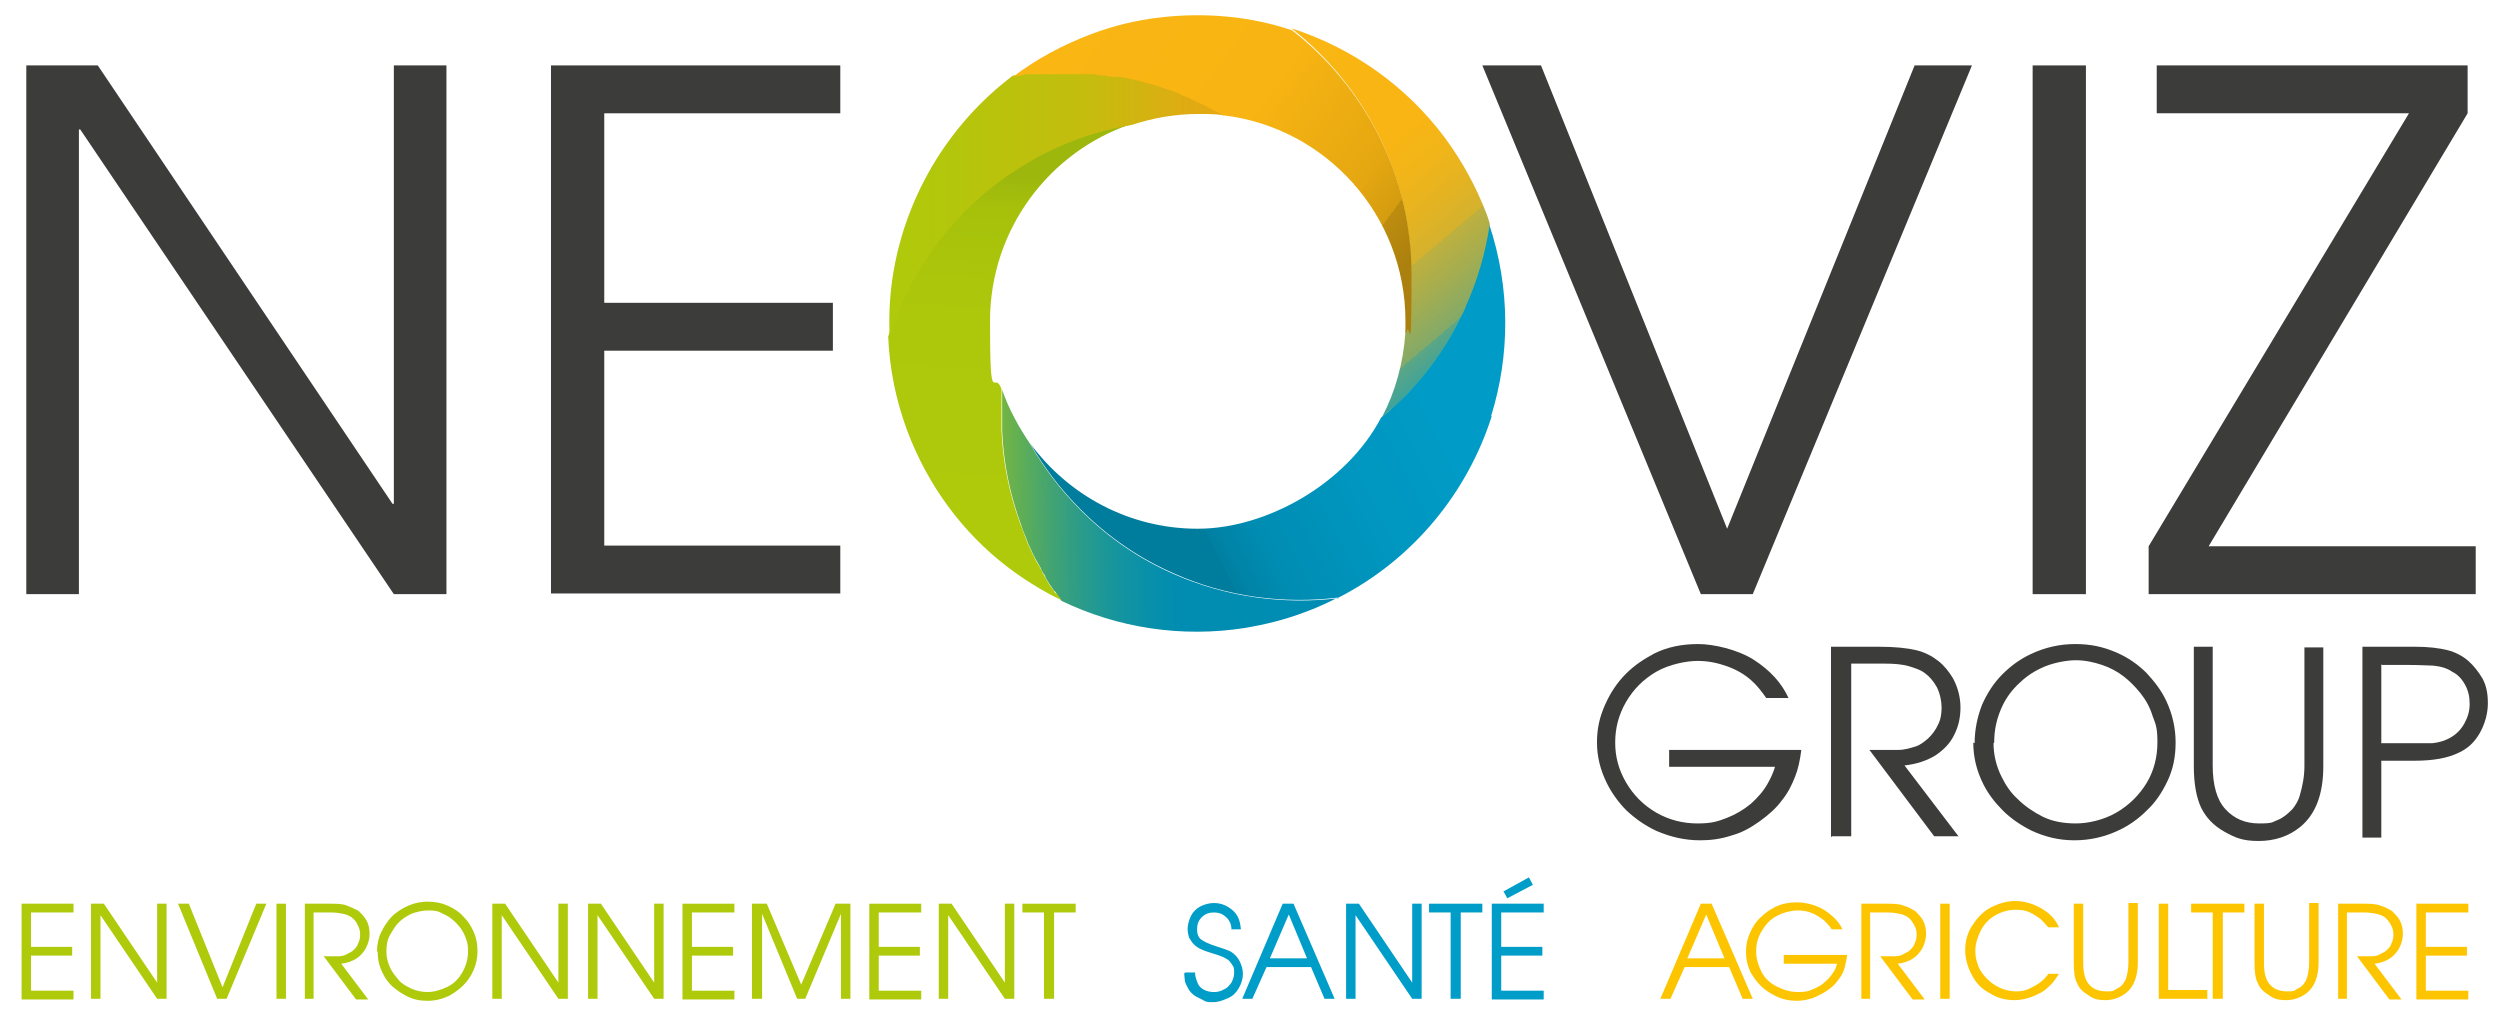
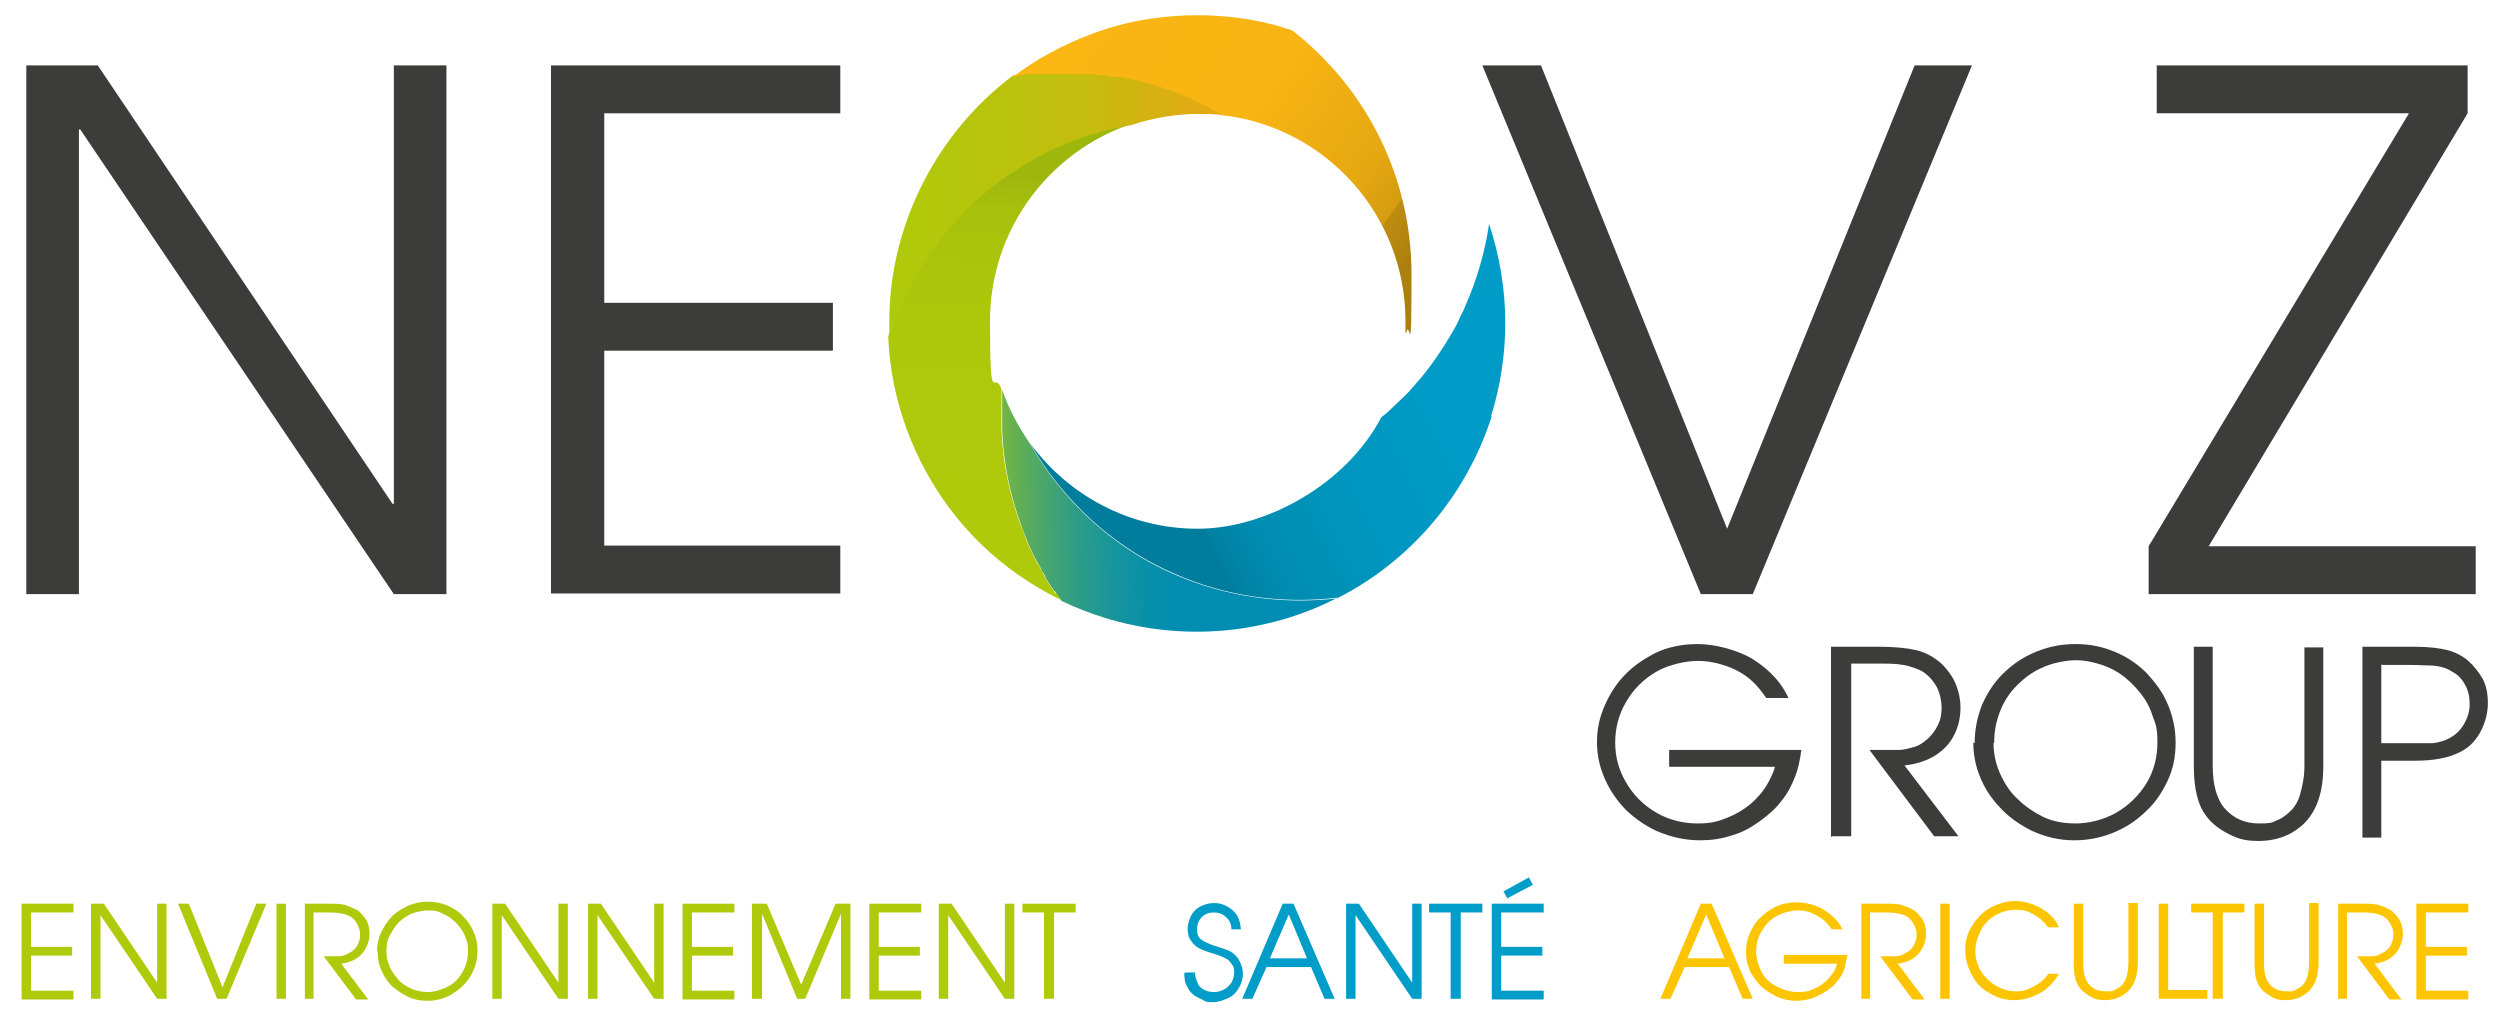
<svg xmlns="http://www.w3.org/2000/svg" id="Calque_1" version="1.1" viewBox="0 0 370.7 152.4">
  <defs>
    <style>
      .st0 {
        fill: #3c3c3b;
      }

      .st1, .st2 {
        display: none;
      }

      .st1, .st2, .st3 {
        fill: none;
        stroke: #4ab9ac;
        stroke-miterlimit: 10;
      }

      .st1, .st3 {
        stroke-width: .6px;
      }

      .st2 {
        stroke-width: .6px;
      }

      .st4 {
        fill: #009dc8;
      }

      .st5 {
        fill: url(#Dégradé_sans_nom_150);
      }

      .st6 {
        fill: url(#Dégradé_sans_nom_149);
      }

      .st7 {
        fill: url(#Dégradé_sans_nom_124);
      }

      .st8 {
        fill: url(#Dégradé_sans_nom_115);
      }

      .st9 {
        fill: url(#Dégradé_sans_nom_138);
      }

      .st10 {
        fill: url(#Dégradé_sans_nom_103);
      }

      .st11 {
        fill: #fdc500;
      }

      .st12 {
        fill: #afca0b;
      }
    </style>
    <linearGradient id="Dégradé_sans_nom_138" data-name="Dégradé sans nom 138" x1="177.5" y1="76.2" x2="245.1" y2="42.2" gradientUnits="userSpaceOnUse">
      <stop offset="0" stop-color="#007c9d" />
      <stop offset="0" stop-color="#0080a2" />
      <stop offset=".1" stop-color="#008db3" />
      <stop offset=".3" stop-color="#0096bf" />
      <stop offset=".5" stop-color="#009bc6" />
      <stop offset="1" stop-color="#009dc8" />
    </linearGradient>
    <linearGradient id="Dégradé_sans_nom_103" data-name="Dégradé sans nom 103" x1="148.4" y1="75.9" x2="192" y2="75.3" gradientUnits="userSpaceOnUse">
      <stop offset="0" stop-color="#afca0b" />
      <stop offset="0" stop-color="#9bc31d" />
      <stop offset="0" stop-color="#76b640" />
      <stop offset=".1" stop-color="#56ab5f" />
      <stop offset=".2" stop-color="#3ba179" />
      <stop offset=".3" stop-color="#259a8f" />
      <stop offset=".4" stop-color="#14949f" />
      <stop offset=".5" stop-color="#0890aa" />
      <stop offset=".6" stop-color="#018db1" />
      <stop offset="1" stop-color="#008db3" />
    </linearGradient>
    <linearGradient id="Dégradé_sans_nom_150" data-name="Dégradé sans nom 150" x1="184.8" y1="11.9" x2="218.8" y2="52.1" gradientUnits="userSpaceOnUse">
      <stop offset="0" stop-color="#fab613" />
      <stop offset=".4" stop-color="#f8b514" />
      <stop offset=".5" stop-color="#f1b519" />
      <stop offset=".6" stop-color="#e5b321" />
      <stop offset=".7" stop-color="#d4b22e" />
      <stop offset=".7" stop-color="#beb03e" />
      <stop offset=".8" stop-color="#a3ad51" />
      <stop offset=".9" stop-color="#82aa69" />
      <stop offset=".9" stop-color="#5da684" />
      <stop offset="1" stop-color="#32a2a3" />
      <stop offset="1" stop-color="#059dc4" />
      <stop offset="1" stop-color="#009dc8" />
    </linearGradient>
    <linearGradient id="Dégradé_sans_nom_115" data-name="Dégradé sans nom 115" x1="150.1" y1="26.2" x2="147.6" y2="78.3" gradientUnits="userSpaceOnUse">
      <stop offset="0" stop-color="#9eb70d" />
      <stop offset=".1" stop-color="#a7c10b" />
      <stop offset=".4" stop-color="#adc80b" />
      <stop offset="1" stop-color="#afca0b" />
    </linearGradient>
    <linearGradient id="Dégradé_sans_nom_124" data-name="Dégradé sans nom 124" x1="131.6" y1="30.2" x2="181.5" y2="30.2" gradientUnits="userSpaceOnUse">
      <stop offset="0" stop-color="#afca0b" />
      <stop offset=".2" stop-color="#b4c60b" />
      <stop offset=".6" stop-color="#c5bc0e" />
      <stop offset=".9" stop-color="#e0ab12" />
      <stop offset="1" stop-color="#e5a813" />
    </linearGradient>
    <linearGradient id="Dégradé_sans_nom_149" data-name="Dégradé sans nom 149" x1="158.8" y1="-1.1" x2="210.4" y2="36.9" gradientUnits="userSpaceOnUse">
      <stop offset="0" stop-color="#fab613" />
      <stop offset=".5" stop-color="#f8b412" />
      <stop offset=".6" stop-color="#f1b012" />
      <stop offset=".8" stop-color="#e5a711" />
      <stop offset=".9" stop-color="#d49c10" />
      <stop offset=".9" stop-color="#be8d0f" />
      <stop offset="1" stop-color="#ab800e" />
    </linearGradient>
  </defs>
  <g>
    <path class="st0" d="M3.9,88.1V9.7h10.6l43.7,65h.2V9.7h7.8v78.4h-7.8L11.9,19.2h-.2v68.9H3.9Z" />
    <path class="st0" d="M81.7,88.1V9.7h42.9v7.1h-35v28.1h33.9v7.1h-33.9v28.9h35v7.1h-42.9Z" />
    <path class="st0" d="M252.2,88.1L219.8,9.7h8.7l27.6,68.7,27.8-68.7h8.5l-32.5,78.4h-7.7Z" />
-     <path class="st0" d="M301.4,88.1V9.7h7.9v78.4h-7.9Z" />
    <path class="st0" d="M318.6,88.1v-7.1l38.6-64.2h-37.4v-7.1h46.1v7.1l-38.4,64.2h39.6v7.1h-48.5Z" />
  </g>
  <g>
    <path class="st0" d="M248,111.2h19.1c-.2,1.6-.5,2.9-.9,3.9-.5,1.3-1.1,2.5-2,3.6-.8,1.1-1.9,2.1-3.3,3.1s-2.7,1.7-4.2,2.1c-1.5.5-3,.7-4.6.7-2.3,0-4.4-.5-6.5-1.4-1.7-.8-3.1-1.8-4.4-3-1.2-1.2-2.2-2.6-2.9-4-1-2-1.5-4-1.5-6.1s.4-3.8,1.2-5.6c.8-1.8,1.8-3.3,3.1-4.6,1.3-1.3,2.7-2.2,4.2-3,2-1,4.2-1.4,6.5-1.4s5.8.8,8.2,2.3c2.5,1.6,4.2,3.5,5.2,5.7h-3.3c-.7-1-1.4-1.9-2.2-2.6-1-.9-2.2-1.6-3.6-2.1s-2.8-.8-4.4-.8-4.2.5-6.1,1.6-3.4,2.6-4.5,4.5c-1.1,1.9-1.6,3.9-1.6,6s.5,4,1.6,5.9c1.1,1.9,2.6,3.4,4.5,4.5s4,1.6,6.1,1.6,3-.3,4.3-.8c1.3-.5,2.5-1.2,3.6-2.1,1-.9,1.9-1.9,2.5-3,.4-.7.8-1.5,1.1-2.5h-15.7v-2.5Z" />
    <path class="st0" d="M271.5,124.1v-28.2h7.2c2.3,0,4.1.2,5.4.5s2.4.9,3.3,1.6c.9.7,1.6,1.6,2.2,2.6.7,1.3,1.1,2.8,1.1,4.3s-.3,2.8-.9,4c-.6,1.3-1.6,2.3-2.8,3.1-1.3.8-2.8,1.3-4.6,1.5l8,10.5h-3.6l-9.6-12.8c2.2,0,3.6,0,4.2,0,1.1,0,1.9-.3,2.6-.5s1.3-.7,1.9-1.2c.6-.6,1.1-1.2,1.5-2.1.4-.8.5-1.7.5-2.5s-.2-2-.7-3c-.5-.9-1.1-1.6-1.8-2.1-.5-.4-1.3-.7-2.3-1-1-.3-2.2-.4-3.7-.4h-4.9v25.6h-2.8Z" />
    <path class="st0" d="M292.8,110.2c0-2,.4-3.9,1.1-5.7.8-1.8,1.8-3.3,3-4.5,1.3-1.3,2.7-2.3,4.2-3,2.1-1,4.3-1.5,6.6-1.5s4.1.4,6,1.2c1.9.8,3.4,1.9,4.6,3.1,1.2,1.3,2.2,2.6,2.9,4.1.9,1.9,1.4,4,1.4,6.2s-.4,4-1.2,5.7c-.8,1.7-1.8,3.2-3.1,4.4-1.2,1.2-2.6,2.2-4.1,2.9-2.1,1-4.3,1.5-6.6,1.5s-4.3-.5-6.3-1.4c-1.6-.8-3.1-1.8-4.3-3-1.2-1.2-2.2-2.5-2.9-3.9-1-2-1.5-4-1.5-6.2ZM295.6,110.2c0,1.7.4,3.4,1.2,5,.6,1.2,1.3,2.3,2.4,3.3,1,1,2.3,1.9,3.7,2.6s3.1,1,4.9,1,4.1-.5,6-1.6c1.9-1.1,3.4-2.6,4.5-4.4s1.6-3.9,1.6-6-.2-2.6-.7-3.9c-.4-1.3-1-2.4-1.8-3.4s-1.6-1.8-2.5-2.5c-.9-.7-2-1.3-3.2-1.7s-2.5-.7-3.9-.7-3.6.4-5.2,1.2c-1.3.6-2.4,1.4-3.5,2.5-1.1,1.1-1.9,2.3-2.5,3.8-.6,1.5-.9,3-.9,4.7Z" />
    <path class="st0" d="M325.3,95.9h2.8v17.6c0,2.9.6,5.1,1.9,6.5,1.3,1.4,2.9,2.1,5,2.1s1.9-.2,2.7-.5c.8-.3,1.5-.9,2.2-1.6.5-.6.9-1.3,1.1-2,.4-1.4.7-2.8.7-4.4v-17.6h2.8v17.6c0,4.1-1.1,7.1-3.4,9-1.7,1.4-3.8,2.1-6.2,2.1s-3.5-.5-5.1-1.4-2.7-2.1-3.4-3.5c-.7-1.5-1.1-3.5-1.1-6.2v-17.6Z" />
    <path class="st0" d="M350.3,124.1v-28.2h7.9c1.9,0,3.5.2,4.7.5,1.2.3,2.3.9,3.1,1.6.8.7,1.5,1.6,2.1,2.6.6,1.1.8,2.3.8,3.7s-.4,3-1.2,4.4-1.8,2.3-3.1,2.9c-1.6.8-3.8,1.2-6.5,1.2h-5v11.4h-2.8ZM353.1,98.5v11.7h4.1c1.8,0,3,0,3.5,0,1-.1,1.9-.4,2.6-.8.9-.5,1.6-1.2,2.1-2.1.5-.9.8-1.8.8-2.9s-.2-2-.7-2.9-1.1-1.5-1.9-1.9c-.7-.5-1.7-.8-2.8-.9-.7,0-1.8-.1-3.5-.1h-4.1Z" />
  </g>
  <g>
    <path class="st12" d="M3.2,148.1v-14.1h7.7v1.3h-6.3v5.1h6.1v1.3h-6.1v5.2h6.3v1.3H3.2Z" />
    <path class="st12" d="M13.5,148.1v-14.1h1.9l7.9,11.7h0v-11.7h1.4v14.1h-1.4l-8.4-12.4h0v12.4h-1.4Z" />
    <path class="st12" d="M32.2,148.1l-5.8-14.1h1.6l5,12.4,5-12.4h1.5l-5.9,14.1h-1.4Z" />
    <path class="st12" d="M41,148.1v-14.1h1.4v14.1h-1.4Z" />
    <path class="st12" d="M45.2,148.1v-14.1h3.6c1.1,0,2,0,2.7.3s1.2.5,1.7.8c.4.4.8.8,1.1,1.3.4.7.5,1.4.5,2.1s-.2,1.4-.5,2c-.3.6-.8,1.2-1.4,1.6-.6.4-1.4.7-2.3.8l4,5.3h-1.8l-4.8-6.4c1.1,0,1.8,0,2.1,0,.5,0,1-.1,1.3-.3s.7-.3,1-.6c.3-.3.6-.6.7-1,.2-.4.3-.8.3-1.3s-.1-1-.4-1.5c-.2-.5-.5-.8-.9-1.1-.3-.2-.7-.4-1.2-.5-.5-.1-1.1-.2-1.9-.2h-2.5v12.8h-1.4Z" />
    <path class="st12" d="M55.9,141.1c0-1,.2-2,.6-2.8.4-.9.9-1.6,1.5-2.3.6-.6,1.3-1.1,2.1-1.5,1-.5,2.1-.8,3.3-.8s2.1.2,3,.6c.9.4,1.7.9,2.3,1.6.6.6,1.1,1.3,1.4,2,.5,1,.7,2,.7,3.1s-.2,2-.6,2.9c-.4.9-.9,1.6-1.5,2.2-.6.6-1.3,1.1-2,1.5-1,.5-2.1.8-3.3.8s-2.1-.2-3.1-.7c-.8-.4-1.5-.9-2.2-1.5-.6-.6-1.1-1.3-1.4-2-.5-1-.7-2-.7-3.1ZM57.3,141.1c0,.9.2,1.7.6,2.5.3.6.7,1.1,1.2,1.7s1.1.9,1.9,1.3c.7.3,1.5.5,2.4.5s2-.3,3-.8c1-.5,1.7-1.3,2.2-2.2s.8-1.9.8-3-.1-1.3-.3-1.9-.5-1.2-.9-1.7c-.4-.5-.8-.9-1.3-1.3s-1-.6-1.6-.9-1.3-.3-1.9-.3-1.8.2-2.6.6c-.6.3-1.2.7-1.7,1.2s-.9,1.2-1.3,1.9-.5,1.5-.5,2.4Z" />
    <path class="st12" d="M73,148.1v-14.1h1.9l7.9,11.7h0v-11.7h1.4v14.1h-1.4l-8.4-12.4h0v12.4h-1.4Z" />
    <path class="st12" d="M87.2,148.1v-14.1h1.9l7.9,11.7h0v-11.7h1.4v14.1h-1.4l-8.4-12.4h0v12.4h-1.4Z" />
    <path class="st12" d="M101.2,148.1v-14.1h7.7v1.3h-6.3v5.1h6.1v1.3h-6.1v5.2h6.3v1.3h-7.7Z" />
    <path class="st12" d="M111.5,148.1v-14.1h2.2l5.1,12,5.1-12h2.2v14.1h-1.4v-12.6h0l-5.3,12.6h-1.2l-5.2-12.6h0v12.6h-1.4Z" />
    <path class="st12" d="M128.9,148.1v-14.1h7.7v1.3h-6.3v5.1h6.1v1.3h-6.1v5.2h6.3v1.3h-7.7Z" />
    <path class="st12" d="M139.2,148.1v-14.1h1.9l7.9,11.7h0v-11.7h1.4v14.1h-1.4l-8.4-12.4h0v12.4h-1.4Z" />
    <path class="st12" d="M154.8,148.1v-12.8h-3.2v-1.3h7.9v1.3h-3.2v12.8h-1.4Z" />
    <path class="st4" d="M175.8,144.2h1.4c0,.6.2,1.1.4,1.6s.6.8,1,1c.4.2.9.3,1.4.3s1-.1,1.5-.4c.5-.2.8-.6,1.1-1,.2-.4.4-.9.4-1.4s0-.8-.2-1.1-.4-.6-.6-.8c-.3-.2-.6-.4-1.1-.6-.3-.1-.8-.3-1.5-.5-.7-.2-1.2-.4-1.4-.5-.5-.2-.9-.5-1.2-.8-.3-.3-.5-.7-.7-1-.1-.4-.2-.8-.2-1.3s.2-1.3.5-1.9c.3-.6.8-1.1,1.4-1.4.6-.3,1.3-.5,2-.5,1.1,0,2,.4,2.8,1.1s1.1,1.6,1.2,2.8h-1.4c0-.7-.3-1.4-.8-1.8-.5-.5-1.1-.7-1.8-.7s-1.3.2-1.8.7c-.5.5-.7,1.1-.7,1.8s.2,1.2.6,1.5c.4.3,1.2.7,2.2,1,1,.3,1.8.6,2.2.8.6.4,1,.8,1.3,1.4.3.6.5,1.2.5,1.9s-.2,1.4-.6,2.1c-.4.7-.9,1.2-1.6,1.5s-1.4.6-2.2.6-1,0-1.5-.3-.9-.4-1.3-.7-.7-.6-.9-1c-.2-.4-.4-.7-.5-1.1,0-.3-.1-.7-.1-1.2Z" />
    <path class="st4" d="M184.2,148.1l6-14.1h1.6l6.1,14.1h-1.5l-2-4.7h-6.6l-2.1,4.7h-1.5ZM191.1,135.6l-2.8,6.5h5.5l-2.7-6.5Z" />
    <path class="st4" d="M199.6,148.1v-14.1h1.9l7.9,11.7h0v-11.7h1.4v14.1h-1.4l-8.4-12.4h0v12.4h-1.4Z" />
    <path class="st4" d="M215.1,148.1v-12.8h-3.2v-1.3h7.9v1.3h-3.2v12.8h-1.4Z" />
    <path class="st4" d="M221.2,148.1v-14.1h7.7v1.3h-6.3v5.1h6.1v1.3h-6.1v5.2h6.3v1.3h-7.7ZM222.9,132.2l3.8-2.1.6,1.1-3.8,2-.6-1.1Z" />
    <path class="st11" d="M246.2,148.1l6-14.1h1.6l6.1,14.1h-1.5l-2-4.7h-6.6l-2.1,4.7h-1.5ZM253,135.6l-2.8,6.5h5.5l-2.7-6.5Z" />
    <path class="st11" d="M264.3,141.6h9.6c-.1.8-.3,1.5-.4,2-.2.7-.6,1.3-1,1.8-.4.6-1,1.1-1.6,1.5s-1.4.8-2.1,1.1c-.7.2-1.5.4-2.3.4-1.1,0-2.2-.2-3.2-.7-.8-.4-1.6-.9-2.2-1.5-.6-.6-1.1-1.3-1.5-2-.5-1-.7-2-.7-3.1s.2-1.9.6-2.8c.4-.9.9-1.7,1.6-2.3.6-.6,1.3-1.1,2.1-1.5,1-.5,2.1-.7,3.3-.7s2.9.4,4.1,1.2c1.2.8,2.1,1.7,2.6,2.8h-1.6c-.3-.5-.7-.9-1.1-1.3-.5-.4-1.1-.8-1.8-1.1-.7-.3-1.4-.4-2.2-.4s-2.1.3-3,.8c-1,.5-1.7,1.3-2.3,2.3s-.8,2-.8,3,.3,2,.8,3,1.3,1.7,2.3,2.2c1,.5,2,.8,3.1.8s1.5-.1,2.2-.4c.7-.3,1.3-.6,1.8-1.1.5-.4.9-.9,1.3-1.5.2-.3.4-.8.5-1.2h-7.9v-1.3Z" />
    <path class="st11" d="M276,148.1v-14.1h3.6c1.1,0,2,0,2.7.3.7.2,1.2.5,1.7.8.4.4.8.8,1.1,1.3.4.7.5,1.4.5,2.1s-.2,1.4-.5,2c-.3.6-.8,1.2-1.4,1.6-.6.4-1.4.7-2.3.8l4,5.3h-1.8l-4.8-6.4c1.1,0,1.8,0,2.1,0,.5,0,1-.1,1.3-.3s.7-.3,1-.6c.3-.3.6-.6.7-1,.2-.4.3-.8.3-1.3s-.1-1-.4-1.5-.5-.8-.9-1.1c-.3-.2-.7-.4-1.2-.5-.5-.1-1.1-.2-1.9-.2h-2.5v12.8h-1.4Z" />
    <path class="st11" d="M287.7,148.1v-14.1h1.4v14.1h-1.4Z" />
    <path class="st11" d="M303.7,144.4h1.6c-.4.6-.7,1.1-1.1,1.5-.5.5-1,1-1.6,1.3s-1.2.6-1.9.8c-.7.2-1.3.3-2,.3-1.3,0-2.5-.3-3.6-1-1.2-.6-2.1-1.5-2.7-2.7-.6-1.1-1-2.4-1-3.7s.3-2.5,1-3.6,1.5-2,2.7-2.7c1.2-.6,2.4-1,3.7-1s2.7.4,3.9,1.1,2.1,1.6,2.6,2.8h-1.6c-.4-.5-.8-.9-1.1-1.2-.5-.4-1-.7-1.6-1s-1.3-.4-2.1-.4c-1.1,0-2.1.3-3,.8-.9.5-1.7,1.3-2.2,2.3-.5,1-.8,2-.8,3s.2,1.6.5,2.4c.3.7.8,1.3,1.3,1.8.5.5,1.1.9,1.7,1.2.8.4,1.7.6,2.5.6s1.4-.1,2-.4c.6-.3,1.2-.6,1.7-1,.4-.3.8-.7,1.2-1.3Z" />
    <path class="st11" d="M307.5,134h1.4v8.8c0,1.5.3,2.6.9,3.2.6.7,1.5,1,2.5,1s1,0,1.4-.3c.4-.2.8-.4,1.1-.8.2-.3.4-.6.5-1,.2-.7.3-1.4.3-2.2v-8.8h1.4v8.8c0,2.1-.6,3.6-1.7,4.5-.9.7-1.9,1.1-3.1,1.1s-1.8-.2-2.5-.7c-.8-.5-1.4-1-1.7-1.8-.4-.7-.5-1.8-.5-3.1v-8.8Z" />
    <path class="st11" d="M320.1,148.1v-14.1h1.4v12.8h5.8v1.3h-7.2Z" />
    <path class="st11" d="M328.1,148.1v-12.8h-3.2v-1.3h7.9v1.3h-3.2v12.8h-1.4Z" />
    <path class="st11" d="M334.3,134h1.4v8.8c0,1.5.3,2.6.9,3.2.6.7,1.5,1,2.5,1s1,0,1.4-.3c.4-.2.8-.4,1.1-.8.2-.3.4-.6.5-1,.2-.7.3-1.4.3-2.2v-8.8h1.4v8.8c0,2.1-.6,3.6-1.7,4.5-.9.7-1.9,1.1-3.1,1.1s-1.8-.2-2.5-.7c-.8-.5-1.4-1-1.7-1.8-.4-.7-.5-1.8-.5-3.1v-8.8Z" />
    <path class="st11" d="M346.7,148.1v-14.1h3.6c1.1,0,2,0,2.7.3.7.2,1.2.5,1.7.8.4.4.8.8,1.1,1.3.4.7.5,1.4.5,2.1s-.2,1.4-.5,2c-.3.6-.8,1.2-1.4,1.6-.6.4-1.4.7-2.3.8l4,5.3h-1.8l-4.8-6.4c1.1,0,1.8,0,2.1,0,.5,0,1-.1,1.3-.3s.7-.3,1-.6c.3-.3.6-.6.7-1,.2-.4.3-.8.3-1.3s-.1-1-.4-1.5-.5-.8-.9-1.1c-.3-.2-.7-.4-1.2-.5-.5-.1-1.1-.2-1.9-.2h-2.5v12.8h-1.4Z" />
    <path class="st11" d="M358.3,148.1v-14.1h7.7v1.3h-6.3v5.1h6.1v1.3h-6.1v5.2h6.3v1.3h-7.7Z" />
  </g>
  <path class="st9" d="M221.2,61.7c-3.6,11.3-11.6,21.2-22.7,26.9-8.2,1-16.7-.1-24.5-3.6-5-2.2-9.6-5.3-13.7-9.4-3-3-5.5-6.3-7.5-9.8,5.6,7.6,14.6,12.6,24.8,12.6s22.1-6.7,27.2-16.5c.2-.1.3-.3.5-.4.4-.3.7-.6,1.1-1,.7-.7,1.4-1.3,2.1-2,.3-.3.7-.7,1-1.1,2.3-2.5,4.2-5.3,5.9-8.2.4-.7.8-1.4,1.1-2.2.3-.6.6-1.1.8-1.7,1.7-3.8,2.9-8,3.5-12.1,3.2,9.6,3.1,19.5.3,28.5Z" />
  <path class="st10" d="M198.4,88.6c-1.6.8-3.3,1.6-5,2.2-2.9,1.1-5.8,1.8-8.7,2.3-9.5,1.5-19,0-27.3-4-.2-.3-.5-.7-.7-1-.1-.2-.2-.4-.4-.5-.5-.7-.9-1.3-1.3-2,0,0,0,0,0-.1,0-.2-.2-.3-.3-.5-.2-.3-.3-.5-.4-.8-.3-.5-.5-.9-.8-1.4-.1-.3-.3-.5-.4-.8-.2-.4-.4-.9-.6-1.3-.1-.3-.2-.5-.3-.8-.3-.7-.6-1.4-.8-2.1-1.7-4.6-2.6-9.3-2.8-13.9,0-1.3,0-2.6,0-3.9,0-.3,0-.6,0-.8h0c0-.4,0-.7,0-1,0-.1,0-.2,0-.4,1,2.9,2.5,5.6,4.2,8.1,2,3.5,4.5,6.8,7.5,9.8,4.1,4.1,8.7,7.2,13.7,9.4,7.7,3.4,16.2,4.6,24.5,3.6Z" />
  <g>
-     <path class="st5" d="M220.9,33.2c-.6,4.2-1.8,8.3-3.5,12.1-.2.6-.5,1.2-.8,1.7-.3.7-.7,1.4-1.1,2.2-1.6,2.9-3.6,5.7-5.9,8.2-.3.4-.7.7-1,1.1-.7.7-1.4,1.4-2.1,2-.4.3-.7.6-1.1,1-.2.1-.3.3-.5.4,2-3.8,3.2-8.1,3.5-12.7h0c.5-2.8.8-5.8.8-8.8,0-14.7-7-27.8-17.7-36.2,9,2.9,17,8.5,22.8,16.3,2.5,3.4,4.6,7.2,6.2,11.4.1.4.3.8.4,1.3Z" />
    <path class="st8" d="M156.7,88c.2.4.5.7.7,1-2.9-1.4-5.6-3.1-8.1-5-6.5-5-11.7-11.9-14.8-20.2-1.7-4.6-2.6-9.2-2.8-13.9,3.1-10,9.7-18.9,18.8-24.8,2.7-1.8,5.7-3.3,8.9-4.5,2.8-1,5.5-1.8,8.3-2.2-12.1,4.1-20.9,15.6-20.9,29.2s.6,7,1.7,10.1c0,.1,0,.2,0,.4,0,.3,0,.6,0,.9h0c0,.3,0,.6,0,.9,0,1.3,0,2.6,0,3.9.2,4.6,1.1,9.3,2.8,13.9.3.7.5,1.4.8,2.1.1.3.2.5.3.8.2.4.4.9.6,1.3.1.3.3.5.4.8.2.5.5.9.8,1.4.1.3.3.5.4.8,0,.2.2.3.3.5,0,0,0,0,0,.1.4.7.8,1.4,1.3,2,.1.2.2.4.4.5Z" />
    <path class="st1" d="M161.8,10.7c-.4,0-.9,0-1.3,0h0c.5,0,1.1,0,1.6.1,0,0-.2,0-.2,0Z" />
    <path class="st3" d="M160.5,10.6h0s0,0,0,0c0,0,0,0,0,0Z" />
    <path class="st3" d="M167.4,11.5c-.4,0-.9-.2-1.3-.3.3,0,.6.1.9.2.1,0,.3,0,.4,0Z" />
    <path class="st3" d="M165.6,11.2c-.1,0-.3,0-.4,0,.5,0,.9.2,1.4.2-.3,0-.6-.1-1-.2Z" />
    <path class="st7" d="M181.5,17.1c-1.2-.2-2.5-.2-3.8-.2-3.4,0-6.8.6-9.8,1.6,0,0,0,0,0,0-2.8.5-5.6,1.2-8.3,2.2-3.2,1.2-6.2,2.7-8.9,4.5-9.2,5.9-15.7,14.8-18.8,24.8-.1-2.9,0-5.7.4-8.5,1.7-11.9,8.1-22.9,17.9-30.3.4,0,.9-.2,1.3-.2.4,0,.8-.1,1.2-.2.1,0,.2,0,.4,0,.3,0,.6,0,.9,0,.1,0,.3,0,.4,0,.2,0,.5,0,.8,0,.2,0,.3,0,.5,0,.3,0,.6,0,.8,0,.2,0,.5,0,.7,0,.3,0,.6,0,.9,0,.2,0,.3,0,.5,0,.3,0,.5,0,.8,0,.4,0,.9,0,1.3,0,.2,0,.4,0,.6,0h0c.1,0,.3,0,.4,0h0s0,0,.1,0,0,0,.1,0c0,0,.2,0,.2,0,.5,0,1.1,0,1.6.2.5,0,1,.2,1.5.2.2,0,.4,0,.6.1.1,0,.2,0,.4,0,0,0,.1,0,.2,0,0,0,0,0,0,0,.3,0,.6.1,1,.2.3,0,.6.1.9.2.5.1,1,.2,1.5.4.2,0,.5.1.8.2.2,0,.5.1.8.2.5.1.9.3,1.4.5.8.3,1.5.5,2.3.8.2,0,.4.2.6.3.3.1.6.2.8.3.3.1.5.2.8.4.2.1.4.2.6.3.2,0,.4.2.6.3.3.2.7.3,1,.5.2.1.5.2.7.4.3.2.6.4,1,.5,0,0,.1,0,.2.1,0,0,.2,0,.2.1Z" />
    <path class="st2" d="M167,11.4c-.3,0-.6-.1-.9-.2-.2,0-.3,0-.5,0,.3,0,.6.1,1,.2.2,0,.3,0,.5,0Z" />
    <path class="st2" d="M167.4,11.5c-.1,0-.3,0-.4,0-.2,0-.3,0-.5,0,.3,0,.6.1.9.2Z" />
    <path class="st2" d="M160.6,10.6s0,0,0,0h0c.4,0,.9,0,1.3.1-.4,0-.8,0-1.2,0Z" />
    <path class="st6" d="M208.4,49.2c0-.5,0-1.1,0-1.6,0-15.7-11.8-28.7-27-30.5,0,0-.2,0-.2-.1,0,0,0,0-.2-.1-.3-.2-.6-.4-1-.5-.2-.1-.5-.3-.7-.4-.3-.2-.7-.4-1-.5-.2-.1-.4-.2-.6-.3-.2,0-.4-.2-.6-.3-.3-.1-.5-.2-.8-.4-.3-.1-.6-.2-.8-.3-.2,0-.4-.2-.6-.3-.7-.3-1.5-.6-2.3-.8-.5-.2-.9-.3-1.4-.5-.2,0-.5-.2-.8-.2-.3,0-.5-.1-.8-.2-.5-.1-1-.3-1.5-.4-.3,0-.6-.1-.9-.2-.3,0-.6-.1-1-.2,0,0,0,0,0,0,0,0,0,0,0,0,0,0,0,0,0,0,0,0-.1,0-.2,0-.1,0-.3,0-.5,0,0,0,0,0,0,0-.1,0-.3,0-.4,0-.5,0-1-.2-1.5-.2-.5,0-1-.1-1.6-.2,0,0-.2,0-.2,0,0,0,0,0-.1,0s0,0-.1,0h0c-.1,0-.2,0-.4,0h0s0,0,0,0c-.2,0-.3,0-.5,0,0,0,0,0,0,0h0c-.4,0-.9,0-1.3,0-.3,0-.5,0-.8,0-.2,0-.3,0-.5,0-.3,0-.6,0-.9,0-.2,0-.5,0-.7,0-.3,0-.5,0-.8,0-.2,0-.3,0-.5,0-.3,0-.5,0-.8,0-.1,0-.2,0-.4,0-.3,0-.6,0-.9,0-.1,0-.2,0-.4,0-.4,0-.8,0-1.2.2-.4,0-.9.1-1.3.2,3.4-2.6,7.3-4.7,11.5-6.3,3.4-1.3,6.8-2.1,10.2-2.5,6.7-.8,13.5-.2,19.7,1.9,10.8,8.4,17.7,21.5,17.7,36.2s-.3,5.9-.8,8.8Z" />
  </g>
</svg>